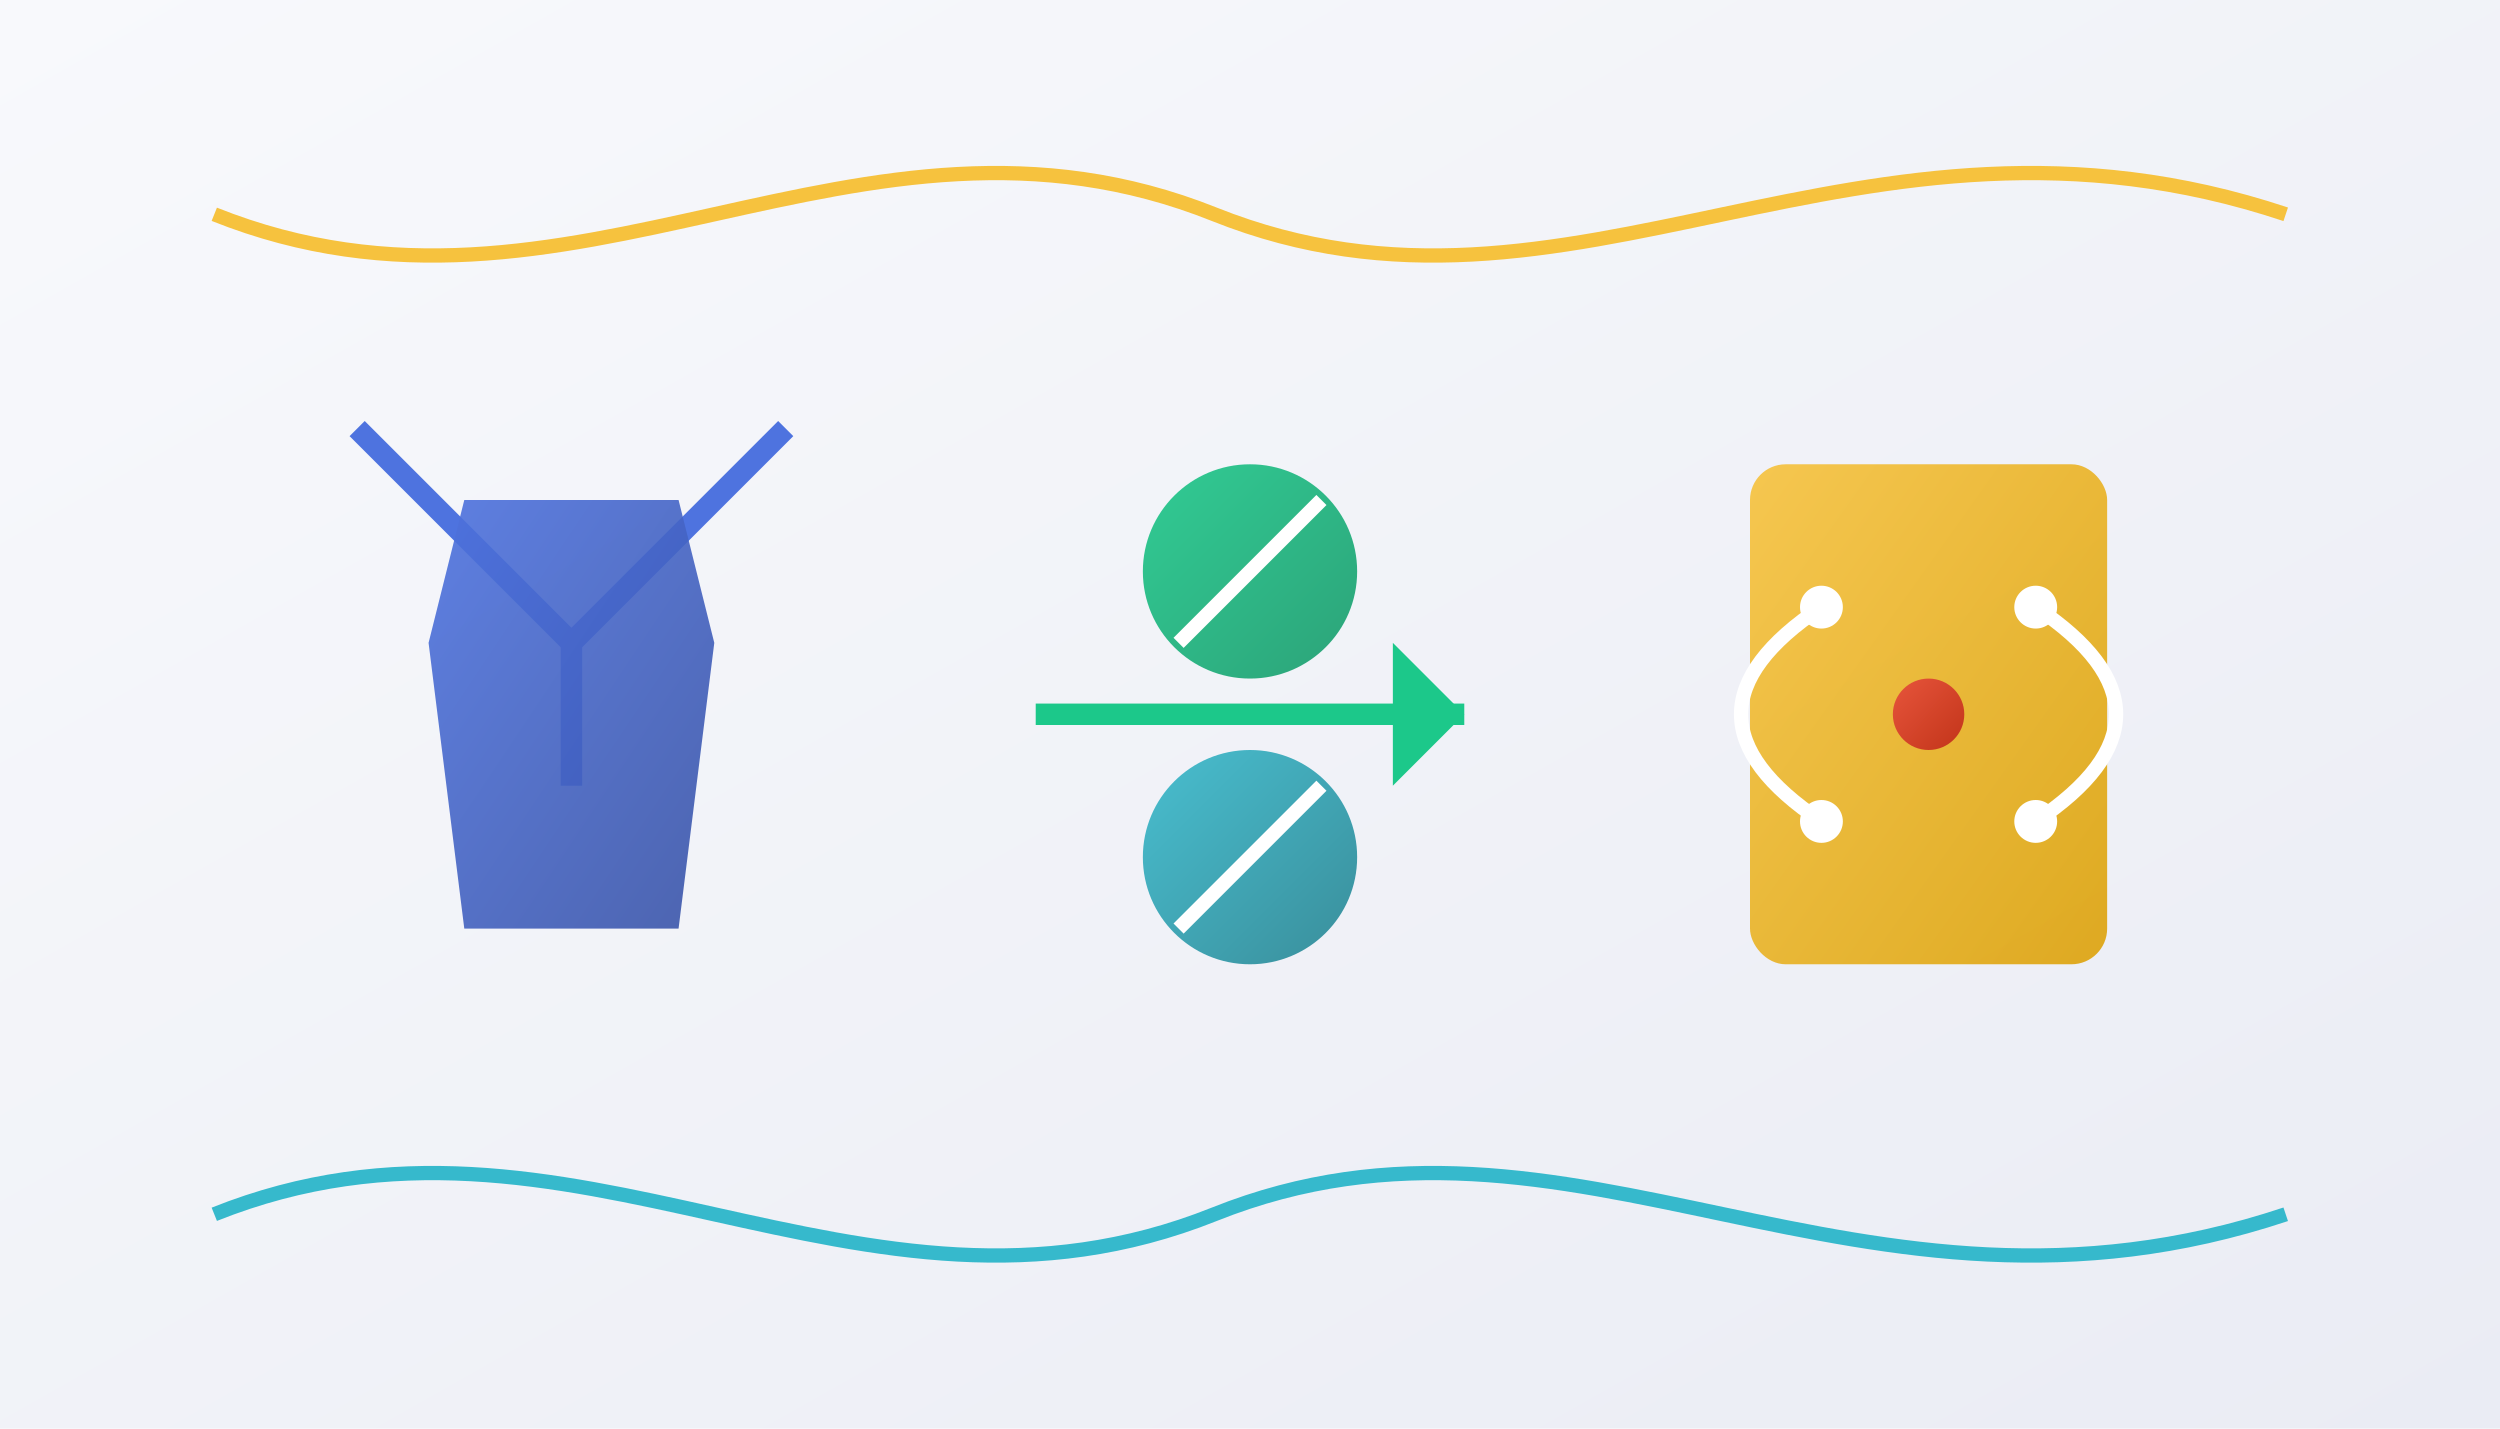
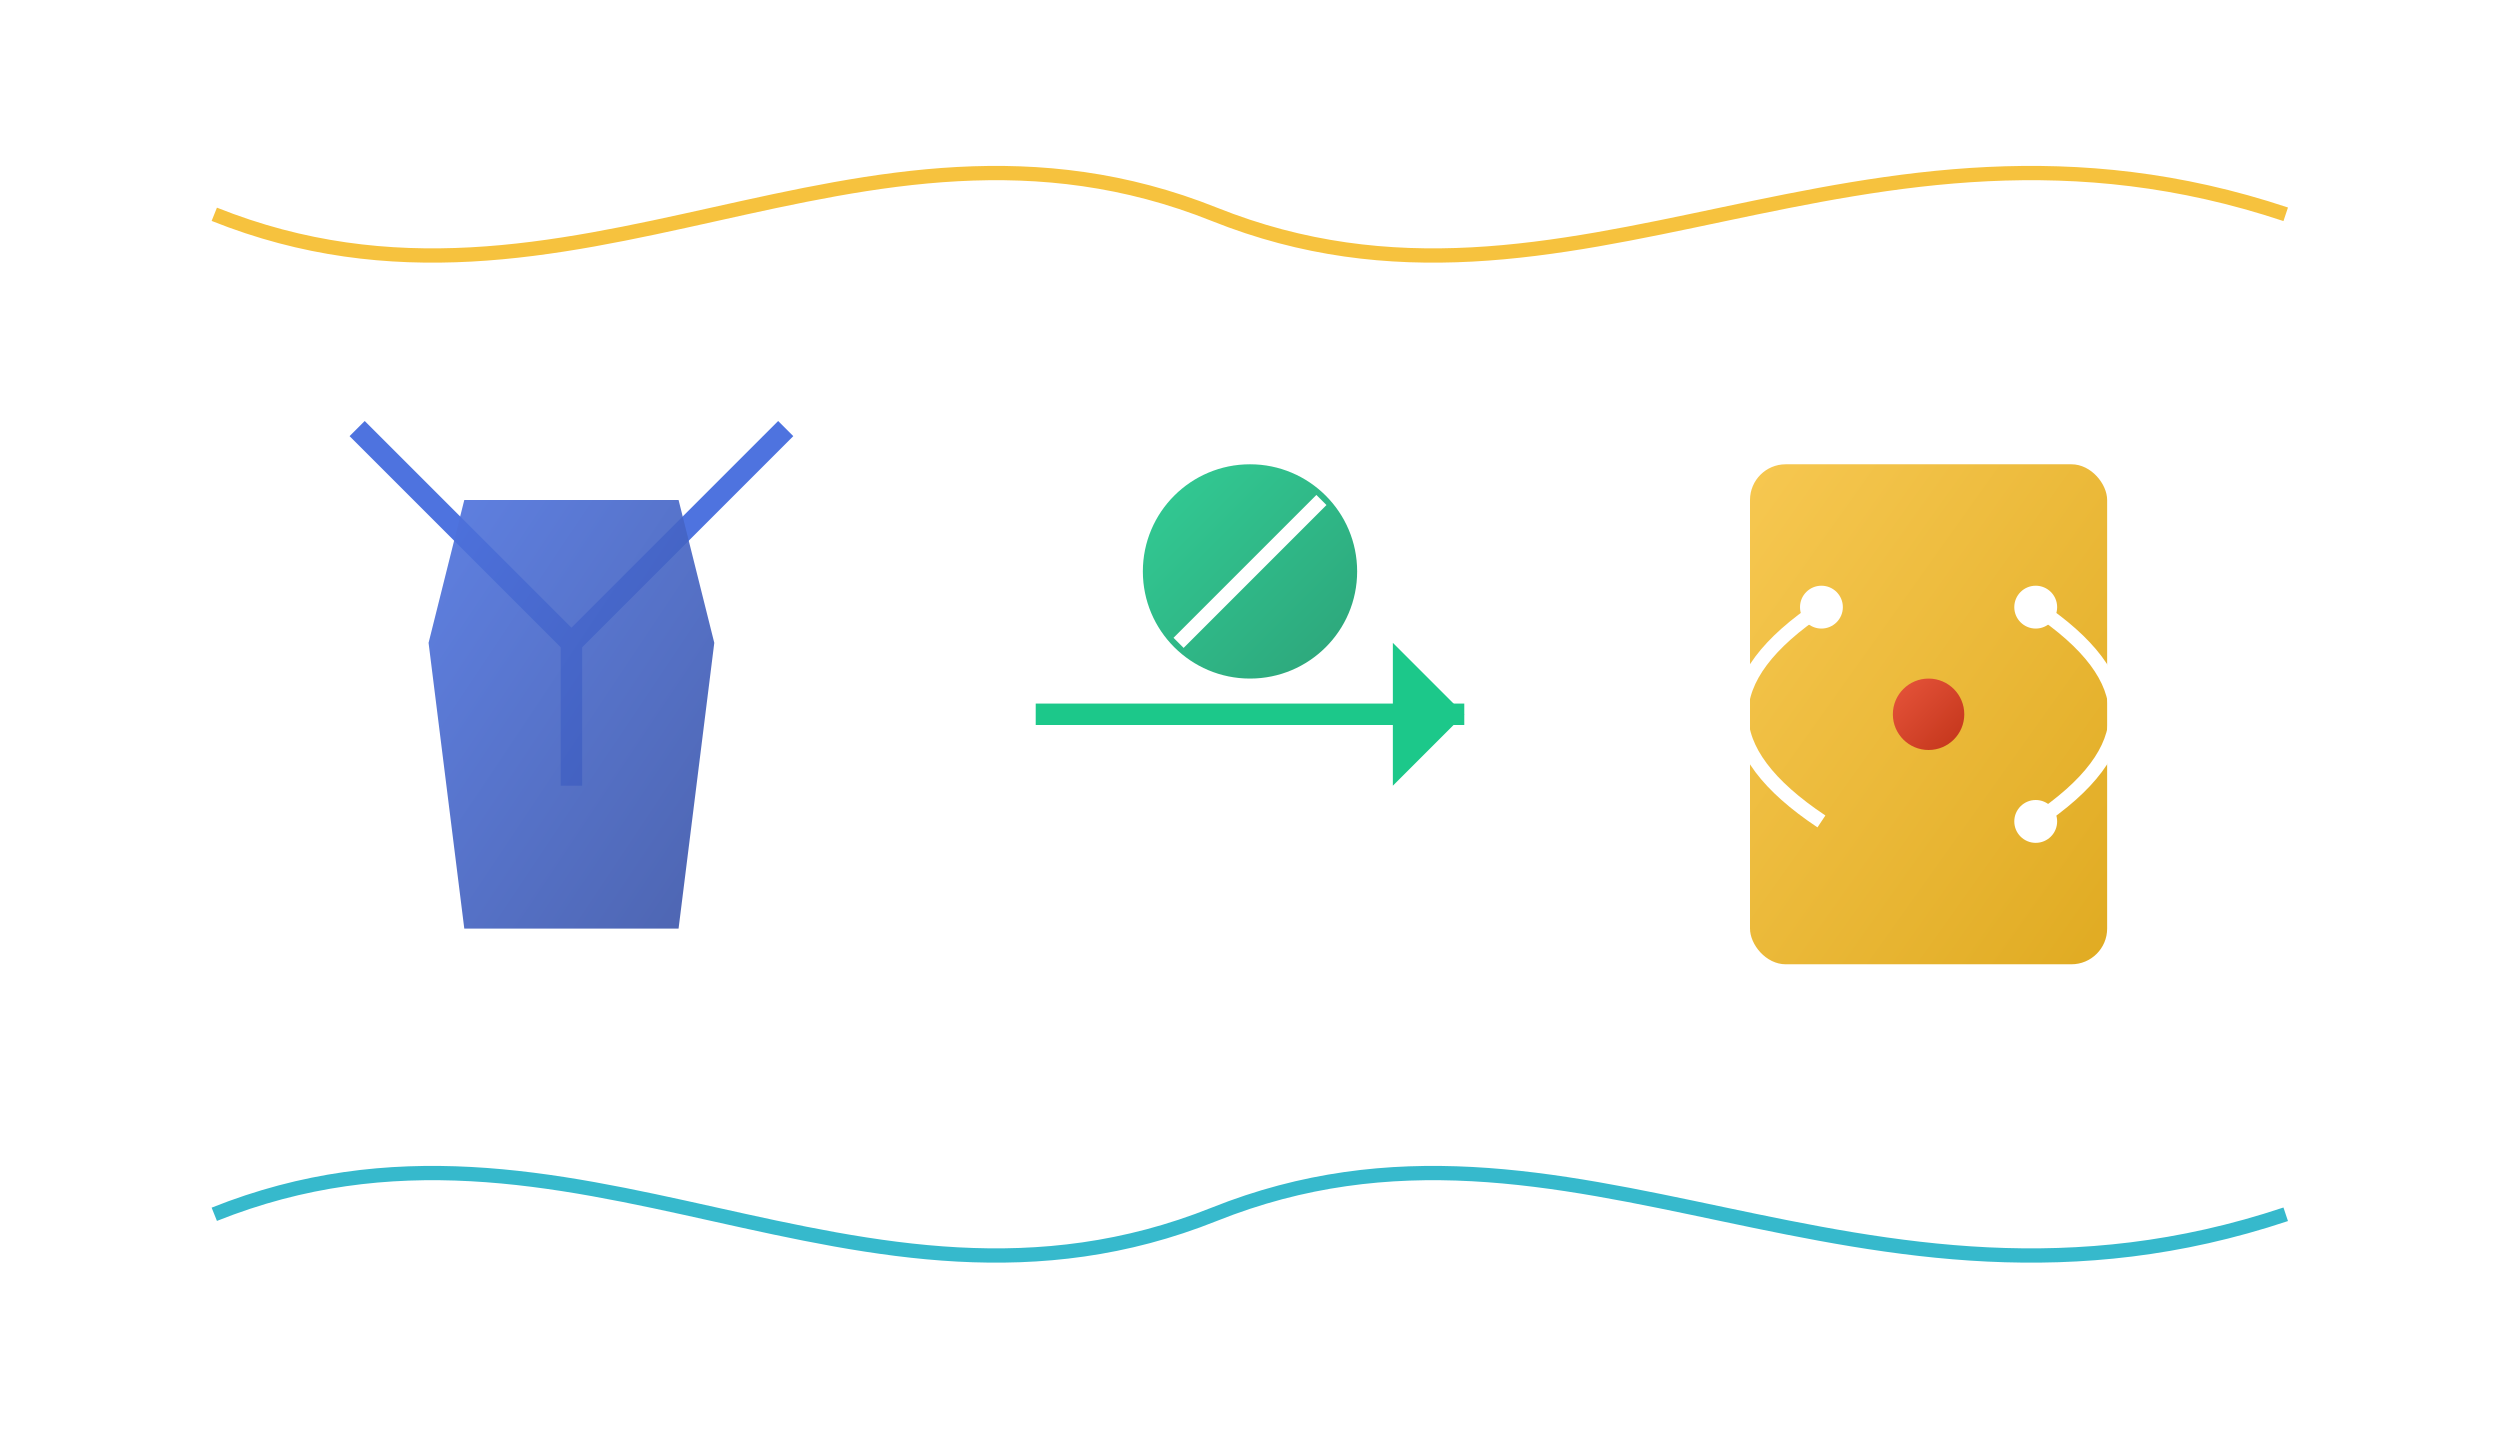
<svg xmlns="http://www.w3.org/2000/svg" width="350" height="200" viewBox="0 0 350 200">
  <defs>
    <linearGradient id="bgGradient" x1="0%" y1="0%" x2="100%" y2="100%">
      <stop offset="0%" stop-color="#f8f9fc" stop-opacity="1" />
      <stop offset="100%" stop-color="#eaecf4" stop-opacity="1" />
    </linearGradient>
    <linearGradient id="blueGradient" x1="0%" y1="0%" x2="100%" y2="100%">
      <stop offset="0%" stop-color="#4e73df" stop-opacity="0.9" />
      <stop offset="100%" stop-color="#3a54a8" stop-opacity="0.9" />
    </linearGradient>
    <linearGradient id="cyanGradient" x1="0%" y1="0%" x2="100%" y2="100%">
      <stop offset="0%" stop-color="#36b9cc" stop-opacity="0.9" />
      <stop offset="100%" stop-color="#258391" stop-opacity="0.9" />
    </linearGradient>
    <linearGradient id="greenGradient" x1="0%" y1="0%" x2="100%" y2="100%">
      <stop offset="0%" stop-color="#1cc88a" stop-opacity="0.9" />
      <stop offset="100%" stop-color="#169a6b" stop-opacity="0.9" />
    </linearGradient>
    <linearGradient id="yellowGradient" x1="0%" y1="0%" x2="100%" y2="100%">
      <stop offset="0%" stop-color="#f6c23e" stop-opacity="0.9" />
      <stop offset="100%" stop-color="#dda20a" stop-opacity="0.9" />
    </linearGradient>
    <linearGradient id="redGradient" x1="0%" y1="0%" x2="100%" y2="100%">
      <stop offset="0%" stop-color="#e74a3b" stop-opacity="0.9" />
      <stop offset="100%" stop-color="#be2617" stop-opacity="0.9" />
    </linearGradient>
    <filter id="shadow" x="-20%" y="-20%" width="140%" height="140%">
      <feDropShadow dx="1" dy="1" stdDeviation="2" flood-opacity="0.3" />
    </filter>
  </defs>
-   <rect width="350" height="200" fill="url(#bgGradient)" />
  <g transform="translate(80, 100)">
    <path d="M-30,-40 L0,-10 L30,-40" stroke="#4e73df" stroke-width="3" fill="none" />
    <line x1="0" y1="-10" x2="0" y2="10" stroke="#4e73df" stroke-width="3" />
    <path d="M-20,-10 L-15,-30 L15,-30 L20,-10 L15,30 L-15,30 Z" fill="url(#blueGradient)" filter="url(#shadow)" />
  </g>
  <g transform="translate(175, 100)">
    <line x1="-30" y1="0" x2="30" y2="0" stroke="#1cc88a" stroke-width="3" />
    <polygon points="30,0 20,-10 20,10" fill="#1cc88a" />
    <circle cx="0" cy="-20" r="15" fill="url(#greenGradient)" filter="url(#shadow)" />
-     <circle cx="0" cy="20" r="15" fill="url(#cyanGradient)" filter="url(#shadow)" />
    <line x1="-10" y1="-10" x2="10" y2="-30" stroke="white" stroke-width="2" />
    <line x1="-10" y1="30" x2="10" y2="10" stroke="white" stroke-width="2" />
  </g>
  <g transform="translate(270, 100)">
    <rect x="-25" y="-35" width="50" height="70" rx="5" fill="url(#yellowGradient)" filter="url(#shadow)" />
    <path d="M-15,-15 C-30,-5 -30,5 -15,15" stroke="white" stroke-width="2" fill="none" />
    <path d="M15,-15 C30,-5 30,5 15,15" stroke="white" stroke-width="2" fill="none" />
    <circle cx="-15" cy="-15" r="3" fill="white" />
    <circle cx="15" cy="-15" r="3" fill="white" />
-     <circle cx="-15" cy="15" r="3" fill="white" />
    <circle cx="15" cy="15" r="3" fill="white" />
    <circle cx="0" cy="0" r="5" fill="url(#redGradient)" />
  </g>
  <path d="M30,170 C80,150 120,190 170,170 C220,150 260,190 320,170" stroke="#36b9cc" stroke-width="2" fill="none" />
  <path d="M30,30 C80,50 120,10 170,30 C220,50 260,10 320,30" stroke="#f6c23e" stroke-width="2" fill="none" />
</svg>